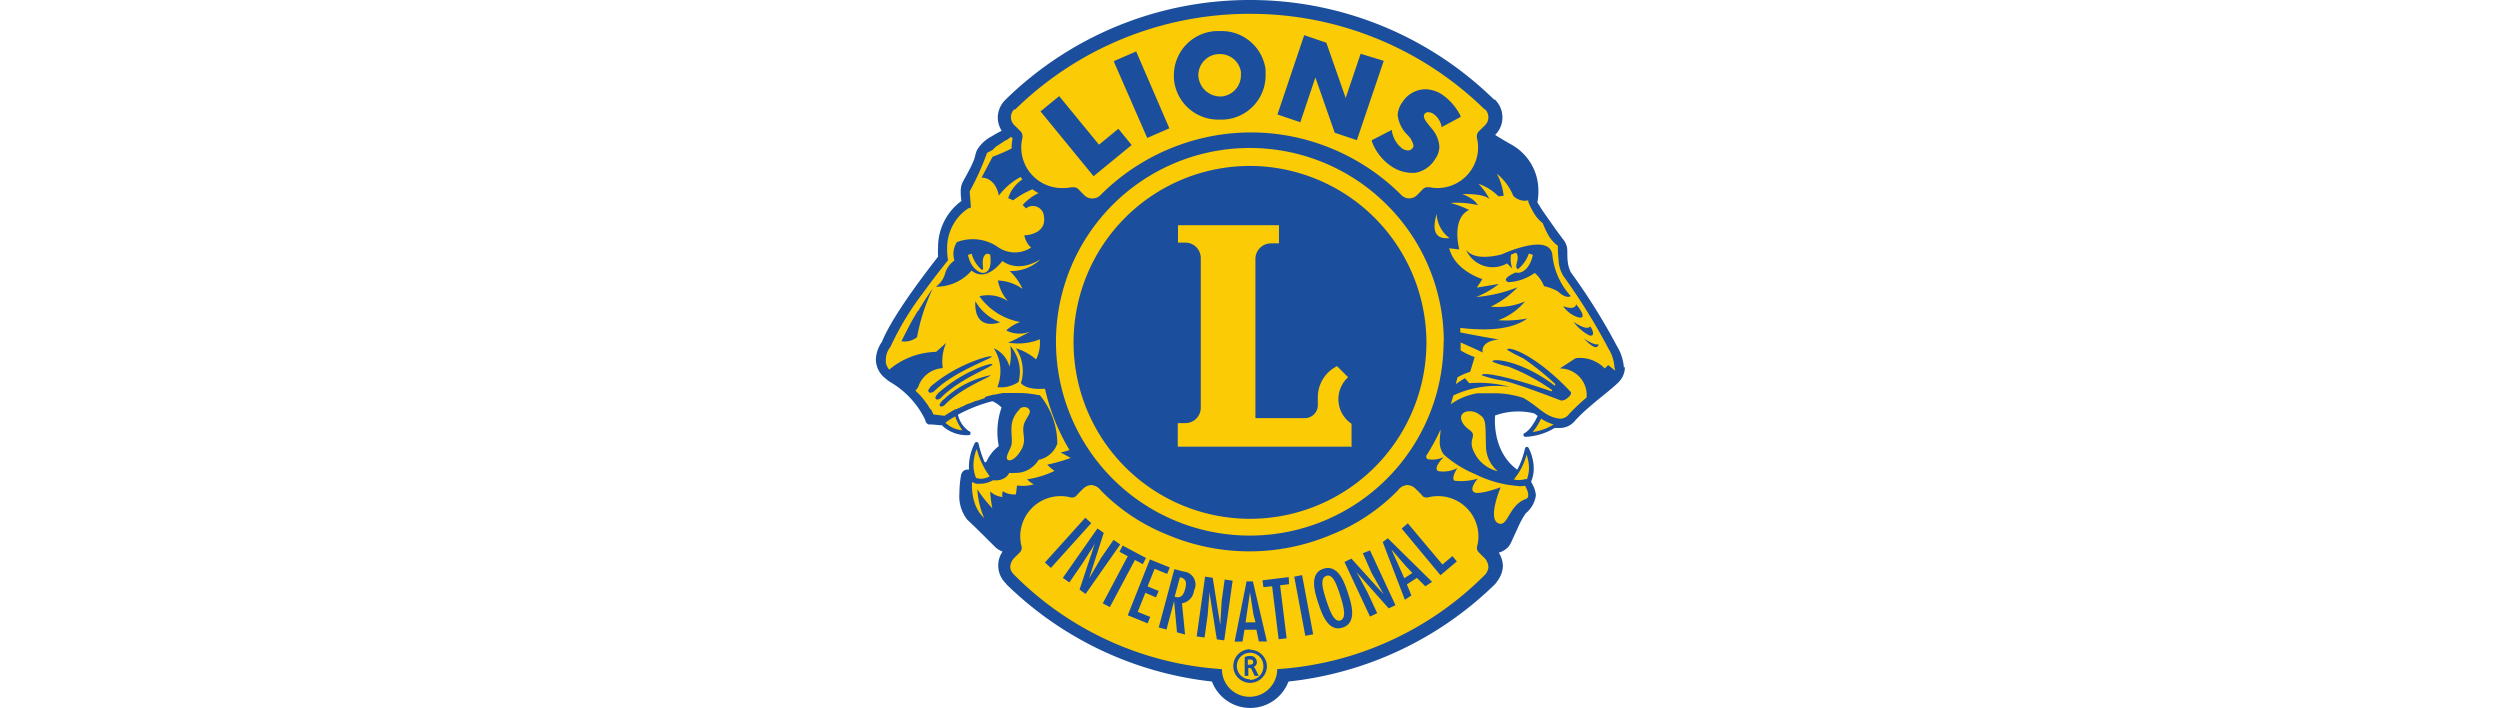
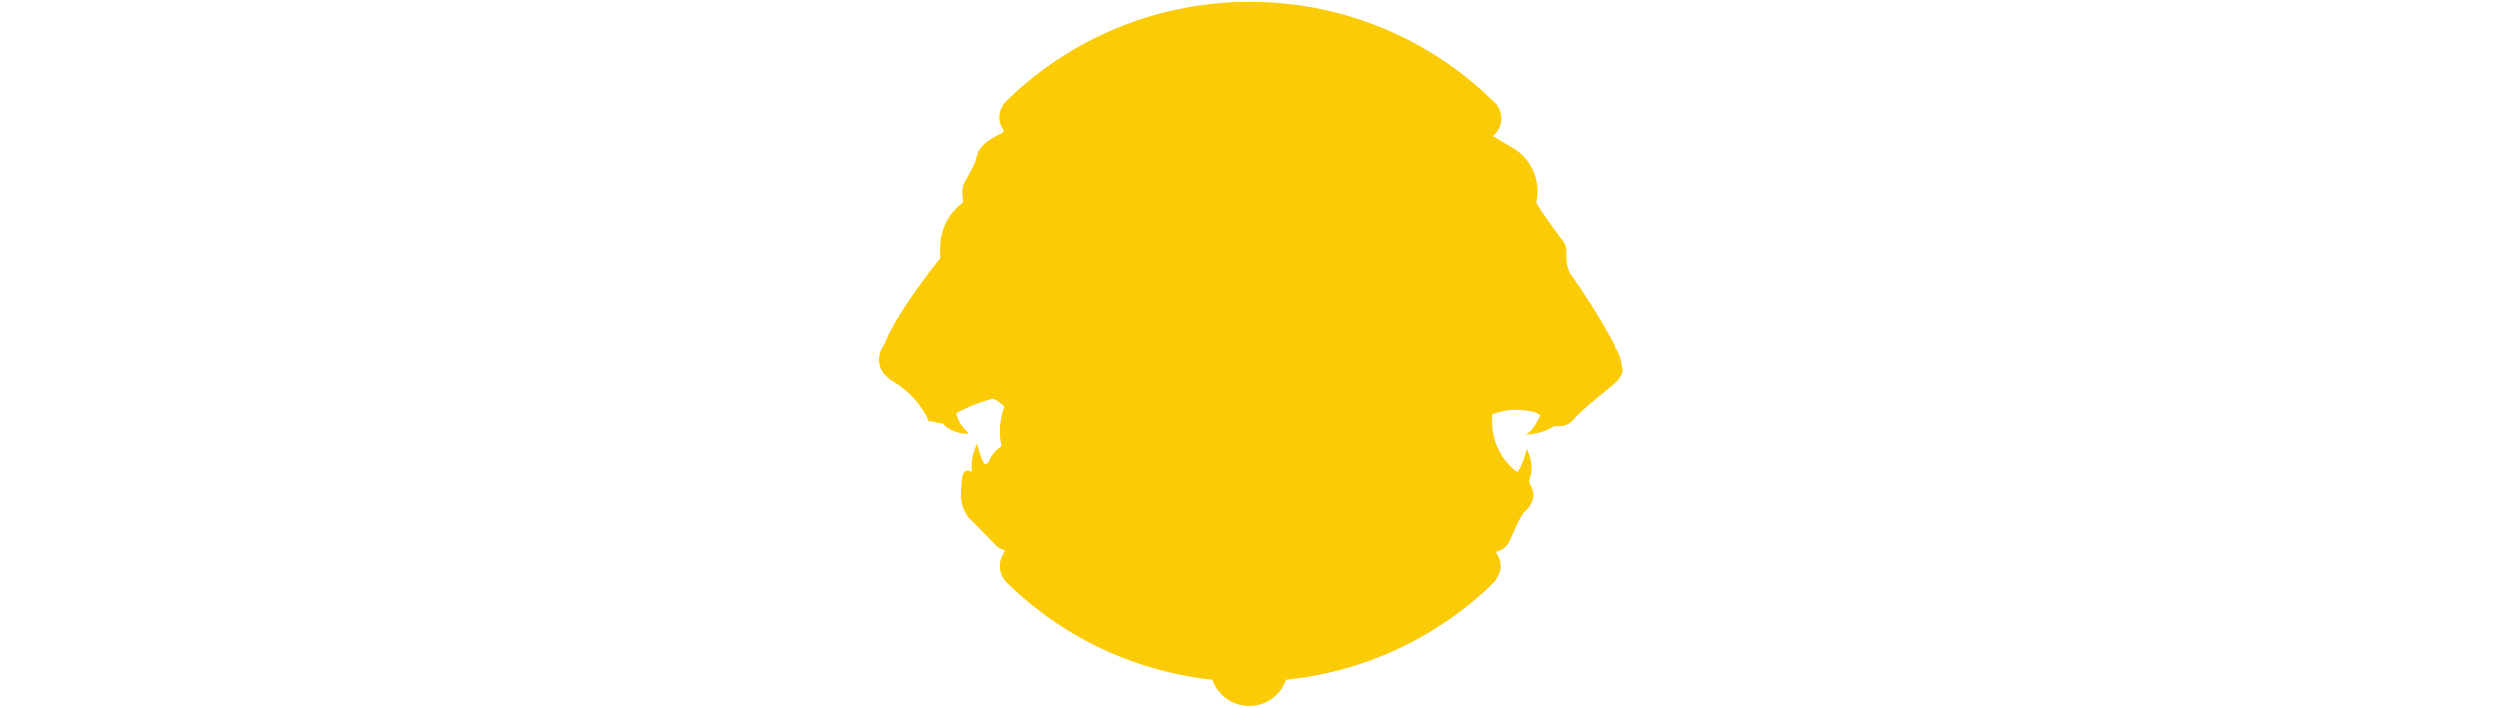
<svg xmlns="http://www.w3.org/2000/svg" viewBox="0 0 226 64">
  <title>logo</title>
  <path d="M146.62,33.22a3.84,3.84,0,0,0-.5-1.65L146,31.42h0L146,31.27a55.92,55.92,0,0,0-4.07-6.55h0a3,3,0,0,1-.3-1.09c-0.06-.5,0-1-0.07-1.28a1.45,1.45,0,0,0-.33-0.64c-0.17-.23-0.39-0.5-0.61-0.81l-0.93-1.32-0.34-.5a2.72,2.72,0,0,1-.16-0.24c-0.12-.22-0.25-0.37-0.29-0.49l0,0,0,0V18.19a4.45,4.45,0,0,0,.09-0.91V17.22a4.58,4.58,0,0,0-2.49-4c-0.5-.29-0.95-0.56-1.35-0.81l-0.18-.11,0.15-.15a2,2,0,0,0,.6-1.44v0h0A2.07,2.07,0,0,0,135,9.15l-0.08-.07A31.31,31.31,0,0,0,113,.17h0A31.34,31.34,0,0,0,91,9.11h0a2.1,2.1,0,0,0-.66,1.51v0a2,2,0,0,0,.33,1.07l0.1,0.16L90.61,12c-0.25.13-.58,0.31-0.9,0.5a3.25,3.25,0,0,0-1.24,1.15c-0.17.39-.16,0.57-0.3,0.94a10.52,10.52,0,0,1-.57,1.17c-0.22.4-.41,0.74-0.49,0.9a1.88,1.88,0,0,0-.11.74,5.6,5.6,0,0,0,.06.78v0.1L87,18.35a5,5,0,0,0-2,4.11,5.9,5.9,0,0,0,0,.76v0.07l0,0.05c-0.76.95-4,5.09-5,7.66-0.06.15-.18,0.3-0.3,0.54a2.09,2.09,0,0,0-.23.94v0.07a2,2,0,0,0,.72,1.52l0.2,0.18,0,0,0.09,0.07,0.26,0.17a8.06,8.06,0,0,1,3.13,3.37h0l0,0.06a0.42,0.42,0,0,0,.11.17l0.08,0,0.23,0L85,38.27h0l0.1,0,0.11,0,0.08,0.09,0.08,0.08a3.12,3.12,0,0,0,2.21.76h0L87.4,39a3.39,3.39,0,0,1-.92-1.49l-0.06-.14,0.13-.07a13.46,13.46,0,0,1,3.15-1.24h0.06l0.05,0a2.72,2.72,0,0,1,.89.61l0.07,0.08,0,0.09a5.31,5.31,0,0,0-.19.62,6.91,6.91,0,0,0-.19,1.57,5.4,5.4,0,0,0,.13,1.2l0,0.11-0.09.06-0.12.09c-0.08.06-.18,0.16-0.29,0.27a3,3,0,0,0-.64,1l0,0.06-0.05,0-0.15.09L89,42l-0.08-.17c-0.07-.15-0.13-0.29-0.19-0.43a9.34,9.34,0,0,1-.38-1.24h0V40.09h0a4.51,4.51,0,0,0-.51,2c0,0.1,0,.2,0,0.29l0,0.27-0.25-.1a0.32,0.32,0,0,0-.13,0H87.37a0.39,0.39,0,0,0-.26.2,0.49,0.49,0,0,0-.06.15h0a0.2,0.2,0,0,0,0,0S87,43,87,43s0,0.2-.05.35a9.44,9.44,0,0,0-.07,1.13,3.29,3.29,0,0,0,.66,2.28c0.88,0.88,2.42,2.47,2.52,2.57h0a1.78,1.78,0,0,0,.58.34l0.2,0.07L90.75,50a2.06,2.06,0,0,0-.36,1.16h0A2.07,2.07,0,0,0,91,52.65l0.07,0.07a31.28,31.28,0,0,0,18.46,8.72h0.1l0,0.1a3.53,3.53,0,0,0,6.6,0l0-.1h0.1A31.35,31.35,0,0,0,135,52.7h0a3.11,3.11,0,0,0,.33-0.47,2.12,2.12,0,0,0,.34-1v0a2.25,2.25,0,0,0-.34-1.15l-0.12-.19,0.21-.07a1.63,1.63,0,0,0,.82-0.53,1.17,1.17,0,0,0,.13-0.2c0.16-.3.4-0.87,0.66-1.43a7.47,7.47,0,0,1,.72-1.33,2.41,2.41,0,0,0,.88-1.48V44.72a2.31,2.31,0,0,0-.25-0.81c-0.05-.11-0.11-0.21-0.15-0.28l0-.05,0-.08,0-.08a2.88,2.88,0,0,0,.22-1.11h0a4,4,0,0,0-.44-1.76h0a0,0,0,0,1,0,0,0.68,0.68,0,0,1,0,.07l-0.07.25a7.9,7.9,0,0,1-.26.81,5.63,5.63,0,0,1-.37.8l-0.09.17L137,42.56A5.63,5.63,0,0,1,134.9,38a4.66,4.66,0,0,1,0-.47v-0.1l0.09,0a5.48,5.48,0,0,1,2.06-.38,7.89,7.89,0,0,1,1.57.17h0l0,0L139,37.37l0.12,0.09,0.12,0.08-0.06.13a5.36,5.36,0,0,1-.69,1.14,2.27,2.27,0,0,1-.42.4l-0.12.08h0a5.4,5.4,0,0,0,2.56-.77l0.06,0,0.07,0,0.21,0H141a1.63,1.63,0,0,0,1.23-.57c1.24-1.4,3.16-2.69,4-3.55a1.75,1.75,0,0,0,.48-1.06h0" style="fill:#fbcb06" />
-   <path d="M103.31,51l0.29-.56-2.11-1.12-0.29.56,0.75,0.4-2.26,4.26,0.64,0.34,2.27-4.26Zm1.19,3,0.24-.58-1-.41,0.64-1.59,1.13,0.46,0.24-.58-1.8-.73-2,5.05,1.8,0.73,0.23-.58-1.13-.46,0.69-1.72Zm2.62-.7c-0.14.53-.41,0.82-0.93,0.64l0.47-1.74,0.11,0C107.31,52.38,107.26,52.82,107.12,53.32ZM107,51.67l-0.84-.22-1.41,5.27,0.7,0.19,0.69-2.58h0l0.26,2.83,0.73,0.2-0.28-2.82a1.31,1.31,0,0,0,1.09-1.16A1.17,1.17,0,0,0,107,51.67Zm3.44,2.65-0.13,2.19h0l-0.68-4.28-0.69-.1-0.76,5.4,0.71,0.1,0.28-2,0.15-1.83V53.48h0L110,57.8l0.67,0.09,0.76-5.4-0.72-.1ZM91.26,33.15a2.54,2.54,0,0,0-1.42-1.67A3.88,3.88,0,0,1,90.16,35a2.88,2.88,0,0,0,1.92-.47,3.64,3.64,0,0,0-.75-3.27A5.22,5.22,0,0,1,91.26,33.15Zm9.41,15.65L99.56,50.4l-1.11,1.89h0l1.33-4.12-0.57-.4-3.13,4.47,0.59,0.41L97.81,51l1-1.56,0.17-.32h0L97.59,53.3l0.55,0.39,3.13-4.47Zm-2.56-2-3.65,4.05L95,51.34l3.65-4.05Zm38.13-15.18a14,14,0,0,0,1.46.77,25.67,25.67,0,0,1,2.85,2.28c0.1,0.07,0,.22,0,0.2-2.86-2.22-5.67-2.55-5.64-2.18a7.15,7.15,0,0,0,1.45.45,18.33,18.33,0,0,1,3.92,2.1c0.08,0.05,0,.14-0.06.13-3.31-1.17-6.3-1.84-6.26-1.44a10.94,10.94,0,0,0,2.11.51c1.59,0.45,3.68,1.25,5.06,1.77a0.86,0.86,0,0,0,.63-0.29,0.55,0.55,0,0,0,.27-0.45C138.88,32.09,136.32,31.22,136.24,31.62Zm-23.3,28.48H112.8V59.62l0.18,0c0.24,0,.31.09,0.31,0.24S113.19,60.08,112.94,60.09Zm0.39,0.19a0.45,0.45,0,0,0,.29-0.45A0.56,0.56,0,0,0,113,59.3a1.11,1.11,0,0,0-.48.1h0V61.1h0.33V60.39h0.09a0.2,0.2,0,0,1,.21.14l0.27,0.57h0.37l-0.32-.65A0.76,0.76,0,0,0,113.33,60.29ZM117,52.13l1,5.35,0.71-.14-1-5.35Zm8.82-2.42,1.31,1.51,0.55,0.58-0.73.47-1.15-2.56h0ZM125,49l2,5.22,0.59-.39-0.41-1,0.91-.59L128.85,53l0.61-.4-4-3.94ZM88.17,27.22c-0.14,2.86,2.24,1.91,2.24,1.91A4.31,4.31,0,0,1,88.17,27.22Zm33,28.87c-0.54.17-.91-0.72-1.27-1.82s-0.58-2,0-2.21,0.92,0.72,1.27,1.82S121.71,55.91,121.16,56.09Zm-1.52-4.68c-1.34.43-.79,2.16-0.48,3.1s0.88,2.66,2.21,2.22,0.79-2.16.48-3.1S121,51,119.64,51.41Zm-6.64,10a1.2,1.2,0,1,1,1.2-1.2A1.2,1.2,0,0,1,113,61.46Zm0-2.72a1.52,1.52,0,1,0,1.52,1.52A1.52,1.52,0,0,0,113,58.74Zm3.49-6.52-2.37.29,0.08,0.62L115,53l0.59,4.79,0.72-.09-0.59-4.79,0.81-.1Zm-3,4.09H112.6L113,53.55h0l0.31,2ZM112.7,52.5L111.61,58h0.71l0.18-1.07,1.08,0,0.22,1.06h0.73l-1.27-5.43H112.7ZM130.37,51l-3.1-3.69-0.56.47L130.22,52l1.48-1.25-0.4-.48-0.93.78h0ZM85,35.38a1.3,1.3,0,0,0-.45.56c0.06,0.34.44,0.11,0.53,0,1.65-1.7,4.66-2.78,4.63-3S87.09,33.57,85,35.38Zm37.23,5H106.47V38.25h0.7a1.39,1.39,0,0,0,1.38-1.41V23.33a1.4,1.4,0,0,0-1.4-1.4h-0.66V20.36h9.13V22h-0.73a1.41,1.41,0,0,0-1.4,1.41V37.8H118a1.18,1.18,0,0,0,1.13-1.23c0-.19,0-0.47,0-0.68a3.14,3.14,0,0,1,1.74-2.79l1,1a2.68,2.68,0,0,0,.31,4.21v2ZM113,15a15.95,15.95,0,1,0,15.95,16A16,16,0,0,0,113,15Zm33,18.39h0s0,0.08,0,.11L145.38,33l-0.31.31a3.11,3.11,0,0,0-2.63-.93l-1.44.93a2.41,2.41,0,0,1,2.43,2.62h0l-0.43.37,0,0-0.39.36,0,0-0.38.37-0.08.08c-0.12.13-.25,0.25-0.36,0.39a1,1,0,0,1-.77.35,3,3,0,0,1-1.45-.57l-0.34-.24a12.5,12.5,0,0,0-1.5-1.06,8.4,8.4,0,0,0-2.74-.43h-0.73l-0.19,0h-0.06l-0.21,0h0l-0.23,0h0a5.83,5.83,0,0,0-2.43,1c0.09-.26.17-0.53,0.24-0.8a9.14,9.14,0,0,1,5.11-.78,11,11,0,0,0-3.67-.33l-0.38-.45a5.39,5.39,0,0,0-.81.53c0-.2.09-0.4,0.12-0.6a4.49,4.49,0,0,1,1.15-.5l0.41-1.34a7.18,7.18,0,0,1-1.27-.6c0-.24,0-0.48,0-0.72,0.93,0.41,1.71.76,2,.91,0,0-.31-1,1.44-1.18,0,0-1.61-.27-3.47-0.64,0-.14,0-0.28,0-0.41,2.32,0.28,4.63.19,6.06-.85a10.72,10.72,0,0,1-2.63.16,5.72,5.72,0,0,0,2.42-1.7,6.28,6.28,0,0,1-3.09.47,8.38,8.38,0,0,0,2.42-1.75,13,13,0,0,1-3.76.88,7.68,7.68,0,0,0,2.06-1.18L133.5,26l0.51-.77s-2.48-.73-3-2.79l0.91,0.11s-0.76-2.77.88-3.57a8.69,8.69,0,0,0-1.67-.63,7.89,7.89,0,0,1,2.47.2,1.82,1.82,0,0,0-.52-0.55,4,4,0,0,0-.89-0.45s1.91-.1,2.47.46a6,6,0,0,0-1-1.39,4.53,4.53,0,0,1,1.8,1.13l0.47-.05a5.42,5.42,0,0,0-.62-2,5,5,0,0,1,1.49,2,1.45,1.45,0,0,0,1.36.41l0,0.07,0,0.08a6.72,6.72,0,0,0,.39.8,3.32,3.32,0,0,0,.92,1.12,6.1,6.1,0,0,0,.36.81,3.22,3.22,0,0,0,1,1.23v0a11.33,11.33,0,0,0,.07,1.33,2.93,2.93,0,0,0,.45,1.43,55,55,0,0,1,4.09,6.6,3.5,3.5,0,0,1,.5,1.52s0,0.08,0,.12h0Zm-7.49,5.71a5,5,0,0,0,.8-1.26,4.11,4.11,0,0,0,1.14.53A4.67,4.67,0,0,1,138.49,39.06Zm-3.15,3.49a3.17,3.17,0,0,1-2.06-1.63c-0.72-1.33.36-1.51-.48-2.11s-1-1.4-.3-1.63a1.41,1.41,0,0,1,1.27.3c0.6,0.36.48,1,.54,2.72A3,3,0,0,0,135.34,42.55Zm1.89,1.37a3.65,3.65,0,0,0,.62-0.05,4.59,4.59,0,0,1,.24.54c0.14,0.59-.11.64-0.26,0.69-1.48.6-1.53,2.53-2.4,2.17-1-.43.21-3.26,0.21-3.26s-2,.75-2.43.43,0.36-1.21.36-1.21a5.34,5.34,0,0,1-2.1.19c-0.35-.25.26-1.15,0.26-1.15a2.74,2.74,0,0,1-1.73.28c-0.53-.28.5-1.28,0.5-1.28a2.31,2.31,0,0,1-1.49.19,0.33,0.33,0,0,1-.09-0.31,18.15,18.15,0,0,0,1.28-2.35h0c0,0.07,0,.15,0,0.23a5.28,5.28,0,0,0-.06.77,1.85,1.85,0,0,0,.37,1.26,10,10,0,0,0,2.8,1.75,10.35,10.35,0,0,0,4,1.09h0ZM138,41.1a3.51,3.51,0,0,1,.22,1.21,2.8,2.8,0,0,1-.16.93l0,0.07-0.16,0a2.68,2.68,0,0,1-.62.09,1.87,1.87,0,0,1-.43-0.06A5.75,5.75,0,0,0,138,41.1h0Zm-3.58,10.65-0.16.19a29.11,29.11,0,0,1-18.8,8.55,2.48,2.48,0,0,1-5,0,29.1,29.1,0,0,1-18.8-8.55l-0.16-.19a0.86,0.86,0,0,1-.17-0.57,1.28,1.28,0,0,1,.45-0.83l0.44-.44a0.84,0.84,0,0,0,.13-0.24,0.54,0.54,0,0,0,0-.27,3.73,3.73,0,0,1-.12-0.91,3.64,3.64,0,0,1,3.63-3.64,3.42,3.42,0,0,1,.9.11,0.55,0.55,0,0,0,.27,0,0.42,0.42,0,0,0,.29-0.17s0.31-.34.54-0.55a1.15,1.15,0,0,1,.79-0.39,1.14,1.14,0,0,1,.86.48,17.43,17.43,0,0,0,6,4,19,19,0,0,0,14.86,0,17.4,17.4,0,0,0,6-4,1.14,1.14,0,0,1,.86-0.48,1.1,1.1,0,0,1,.79.39,6.09,6.09,0,0,1,.54.55,0.4,0.4,0,0,0,.29.17,0.64,0.64,0,0,0,.27,0,3.38,3.38,0,0,1,.9-0.11,3.64,3.64,0,0,1,3.63,3.64,3.52,3.52,0,0,1-.12.91,0.52,0.52,0,0,0,0,.27,0.88,0.88,0,0,0,.13.24l0.44,0.44a1.3,1.3,0,0,1,.45.83,0.85,0.85,0,0,1-.17.57h0ZM89.2,22.94l0.06,0L89.51,23c0.13,1-.06,1.52-0.49,1.65s-1.28-.4-1.51-1.61l0.33-.11a2.82,2.82,0,0,0,.94,1.48,0.18,0.18,0,0,0,.09-0.17C88.84,23.89,88.74,23.13,89.2,22.94Zm3,14a0.63,0.63,0,0,1,.71-0.06c0.39,0.3.1,0.58-.21,1.15-0.5.94,0.17,1.58-.32,2.52s-1.09,1.2-1.3,1,0.15-.76.31-1.18C91.7,39.53,90.93,38.26,92.17,37Zm-1.53,7.43a1,1,0,0,0-.05.56,2,2,0,0,1-1.11-.5,10.8,10.8,0,0,0,.2,1.52,11.93,11.93,0,0,1-1.36-1.72,7.64,7.64,0,0,0,.61,2.58s-1.19-.87-1.09-3.24a1.84,1.84,0,0,0,.4.16h0l0.18,0h0.21a2.29,2.29,0,0,0,1.09-.31l0.28,0A1.37,1.37,0,0,0,91.07,43a1.47,1.47,0,0,0,.17-0.25,3,3,0,0,0,.55,0,2.38,2.38,0,0,0,1.66-.64,2.46,2.46,0,0,0,.44-0.54,2.27,2.27,0,0,0,1.69-1.46V40.12A6.9,6.9,0,0,0,94,35.72l0,0H93.87a8.31,8.31,0,0,0-1.8-.19H91.55l-0.4,0h0l-0.4,0h-0.1l-0.38.07h0l-0.38.08-0.09,0-0.36.09h0l-0.36.1L89,36l-0.34.11h0l-0.33.12-0.08,0-0.31.12h0l-0.3.13-0.07,0-0.28.12h0L87,36.76l-0.06,0-0.23.12h0L86.42,37l-0.06,0-0.18.1h0c-0.39.22-.67,0.41-0.79,0.49l-1-.12-0.16-.32,0-.06L84,36.87l0-.05-0.18-.28v0l-0.2-.27,0,0-0.2-.26,0,0-0.21-.24h0l-0.22-.23,0,0-0.23-.22L83,35a2.48,2.48,0,0,1,2.23-1.72A4.12,4.12,0,0,1,85.53,31l-0.91.81a6.81,6.81,0,0,0-4.24,1.61,1.73,1.73,0,0,1-.3-0.6V32.6s0-.08,0-0.12a1.79,1.79,0,0,1,.21-0.81,1.81,1.81,0,0,1,.15-0.24l0.06-.08,0,0v0a25.93,25.93,0,0,1,2.95-4.88c1.15-1.59,2.17-2.84,2.17-2.84l0.07-.08,0-.11a5.89,5.89,0,0,1-.07-0.91,4.35,4.35,0,0,1,1-2.88,4.28,4.28,0,0,1,.7-0.67l0.23-.16,0.08,0,0.14-.07-0.11-1.45a24.53,24.53,0,0,0,1.57-3.48l0.4-.21,0.12-.07L90,13.28l0.13-.08,0.21-.14L90.43,13l0.2-.13,0.1-.07,0.19-.13,0.07,0,0.41-.3,0.14,0.14a4.59,4.59,0,0,0-.09.91h0a15.35,15.35,0,0,1-1.72.75l-1,1.89s1.21-.1,1.57,1.62A6,6,0,0,1,92.26,16l0.16,0.22a3.23,3.23,0,0,0-1.28,1.69l0.45,0.2a7.93,7.93,0,0,1,1.74-1,4.71,4.71,0,0,0,.55.35,4.45,4.45,0,0,0-1.43,1.07l0.3,0.31a1,1,0,0,1,1.62.71c0.25,1.47-1.31,1.72-1.77,1.72a2,2,0,0,0,.61,1.11,2.67,2.67,0,0,1-2.93,0,4,4,0,0,0-3.78-.49,2,2,0,0,0-.22,1.66,2.18,2.18,0,0,0-.87,1.27,2.18,2.18,0,0,1-.81,1.1,4.22,4.22,0,0,0,3.24-1.47s1.11,1.22,2.78-.86c0,0,1.31,1.16,3.44-.15a3.8,3.8,0,0,1-2.78,1.06,5.32,5.32,0,0,1,1.16,1.62,4,4,0,0,0-2.23-.76,4,4,0,0,0,.91,1.87,3.25,3.25,0,0,0-2.58-.45,5.76,5.76,0,0,0,3.69,2.33,3.68,3.68,0,0,0-1.27.76,2.6,2.6,0,0,0,2.17.1s-1.36.76-2,1a5.27,5.27,0,0,0,2.88-.3c0,0.09,0,.19,0,0.28s0,0.16,0,.24a3.36,3.36,0,0,1-.35,1.3,4.93,4.93,0,0,0-1.82-1,3.64,3.64,0,0,1,.45,3.14s0.38,0.59,1.87.52h0.31a18.81,18.81,0,0,0,2.21,5.53,5.32,5.32,0,0,1-.8.22l0.91,0.5a18,18,0,0,1-2.12.61,5.11,5.11,0,0,0,.66.56,8.53,8.53,0,0,1-2.48.76,2.34,2.34,0,0,0,.61.45,3.36,3.36,0,0,1-1.52.1l-0.1.81A1.86,1.86,0,0,1,90.63,44.39Zm-2.36-3.75a7.1,7.1,0,0,0,1.16,2.44,1.74,1.74,0,0,1-.81.22,1.28,1.28,0,0,1-.43-0.08A3.15,3.15,0,0,1,88,42.1,4.1,4.1,0,0,1,88.27,40.64ZM87,38.9a2.57,2.57,0,0,1-1.51-.66l0-.05,0.1-.07a6,6,0,0,1,.52-0.34l0.24-.14A4.61,4.61,0,0,0,87,38.9h0Zm43.5-8a17.52,17.52,0,1,1-5.13-12.39A17.45,17.45,0,0,1,130.52,30.92Zm-0.63-11.63a2.88,2.88,0,0,0,1.18,2.26C130.65,21.53,129.14,21.77,129.89,19.28ZM91.74,9.93l0,0A30.25,30.25,0,0,1,113,1.25h0a30.25,30.25,0,0,1,21.2,8.63l0.05,0a1,1,0,0,1,.3.72,1,1,0,0,1-.3.72l-0.57.56a0.61,0.61,0,0,0-.17.44,0.62,0.62,0,0,0,0,.14h0a3.56,3.56,0,0,1,.11.87A3.68,3.68,0,0,1,130,17a3.72,3.72,0,0,1-.79-0.08h0l-0.15,0a0.61,0.61,0,0,0-.44.19h0l-0.5.51a1,1,0,0,1-1.45,0,19.31,19.31,0,0,0-7-4.47,19,19,0,0,0-13.17,0,19.24,19.24,0,0,0-7,4.47,1,1,0,0,1-.73.32A1,1,0,0,1,98,17.63l-0.5-.51h0A0.6,0.6,0,0,0,97,16.93l-0.15,0h0A3.72,3.72,0,0,1,96,17a3.68,3.68,0,0,1-3.68-3.68,3.64,3.64,0,0,1,.11-0.87h0a0.62,0.62,0,0,0,0-.14,0.6,0.6,0,0,0-.17-0.44l-0.57-.56a1,1,0,0,1-.3-0.72,1,1,0,0,1,.31-0.72h0Zm55.06,23.3a4.27,4.27,0,0,0-.6-1.89A55.8,55.8,0,0,0,142,24.61a2.85,2.85,0,0,1-.28-1c-0.06-.49,0-1-0.07-1.28a1.63,1.63,0,0,0-.36-0.71l-0.6-.81-0.93-1.32c-0.27-.38-0.48-0.7-0.49-0.73-0.13-.22-0.26-0.4-0.29-0.48l0,0a4.78,4.78,0,0,0,.09-0.95v0A4.75,4.75,0,0,0,136.5,13c-0.5-.29-0.94-0.55-1.34-0.8a2.23,2.23,0,0,0,.66-1.57h0A2.25,2.25,0,0,0,135.14,9L135.06,9a31.48,31.48,0,0,0-22-9h0A31.52,31.52,0,0,0,90.91,9l0,0a2.29,2.29,0,0,0-.71,1.63h0a2.26,2.26,0,0,0,.35,1.19c-0.25.13-.59,0.31-0.91,0.51a3.34,3.34,0,0,0-1.31,1.22c-0.18.42-.17,0.61-0.3,0.95a11.27,11.27,0,0,1-.56,1.15c-0.21.4-.41,0.73-0.49,0.92a2,2,0,0,0-.13.8,5.82,5.82,0,0,0,.06.8,5.17,5.17,0,0,0-2.11,4.25,6.49,6.49,0,0,0,0,.78c-0.76,1-4,5.09-5.08,7.71a3,3,0,0,0-.54,1.53v0a2.17,2.17,0,0,0,.78,1.7l0.21,0.18,0,0a3.13,3.13,0,0,0,.36.25A7.92,7.92,0,0,1,83.66,38a0.41,0.41,0,0,0,0,.08,0.6,0.6,0,0,0,.16.22,0.31,0.31,0,0,0,.13.07l0.26,0L85,38.44H85l0.15,0,0.08,0.09a3.29,3.29,0,0,0,2.33.81h0a0.18,0.18,0,0,0,.18-0.16,0.18,0.18,0,0,0-.14-0.2,2.46,2.46,0,0,1-1-1.49,13.44,13.44,0,0,1,3.11-1.22,2.6,2.6,0,0,1,.83.57,6.66,6.66,0,0,0-.25,3.49,3.55,3.55,0,0,0-1.11,1.4l-0.15.08c-0.07-.14-0.13-0.28-0.18-0.42a9.37,9.37,0,0,1-.39-1.29,0.18,0.18,0,0,0-.15-0.14,0.18,0.18,0,0,0-.19.1,4.72,4.72,0,0,0-.53,2.09c0,0.11,0,.21,0,0.31a0.58,0.58,0,0,0-.2,0H87.34a0.56,0.56,0,0,0-.38.28,0.74,0.74,0,0,0-.08.2h0a9.83,9.83,0,0,0-.15,1.65,3.43,3.43,0,0,0,.71,2.39C88.35,47.82,90,49.49,90,49.49l0,0a2,2,0,0,0,.63.37,2.23,2.23,0,0,0-.39,1.26v0a2.25,2.25,0,0,0,.68,1.61L91,52.84a31.48,31.48,0,0,0,18.56,8.77,3.7,3.7,0,0,0,6.92,0,31.51,31.51,0,0,0,18.67-8.8l0,0a3.55,3.55,0,0,0,.35-0.49,2.28,2.28,0,0,0,.36-1.13,0.11,0.11,0,0,0,0,0,2.31,2.31,0,0,0-.37-1.23,1.85,1.85,0,0,0,.91-0.58,1.42,1.42,0,0,0,.15-0.24c0.16-.31.4-0.88,0.67-1.44a7.5,7.5,0,0,1,.71-1.3,2.56,2.56,0,0,0,.91-1.58,0.42,0.42,0,0,0,0-.08,2.41,2.41,0,0,0-.26-0.87,2.87,2.87,0,0,0-.16-0.3l0-.05a3,3,0,0,0,.23-1.18,4.16,4.16,0,0,0-.46-1.84,0.18,0.18,0,0,0-.18-0.1,0.17,0.17,0,0,0-.15.14,7.88,7.88,0,0,1-.34,1.13,6.31,6.31,0,0,1-.36.79c-2.37-1.72-2-4.9-2-4.9a6.16,6.16,0,0,1,3.53-.19l0.25,0.18L139,37.6a5.34,5.34,0,0,1-.67,1.11,2.27,2.27,0,0,1-.39.37l-0.1.06h0a0.18,0.18,0,0,0,.07.35h0a5.57,5.57,0,0,0,2.63-.8l0.24,0H141a1.78,1.78,0,0,0,1.36-.63c1.22-1.37,3.13-2.66,4-3.55a1.93,1.93,0,0,0,.53-1.33h0Zm-3.62-2.64c1.3,1.41,1.32.51,1.32,0.51C144.19,31.31,143.18,30.59,143.18,30.59ZM98.86,15.93l3.44-2.82-1.2-1.47-1.75,1.44-3.6-4.39-1.69,1.38,0.07,0.08ZM124,12.74a4.66,4.66,0,0,0,1.7,2.24,3.44,3.44,0,0,0,1.93.65h0.26a2.61,2.61,0,0,0,1.84-1.24,2,2,0,0,0,.39-1.13,2.79,2.79,0,0,0-.74-1.69l-0.31-.39a2.1,2.1,0,0,1-.3-0.46,0.58,0.58,0,0,1-.05-0.23,0.36,0.36,0,0,1,.42-0.34,0.81,0.81,0,0,1,.45.15,1.87,1.87,0,0,1,.72,1.08l0,0.12,1.73-.93,0-.08a5.12,5.12,0,0,0-1.6-1.89,2.82,2.82,0,0,0-1.59-.53,2.48,2.48,0,0,0-2.06,1.15,2.12,2.12,0,0,0-.44,1.21,3,3,0,0,0,.9,1.78,1.9,1.9,0,0,1,.53.94,0.38,0.38,0,0,1-.07.22,0.51,0.51,0,0,1-.44.23,1,1,0,0,1-.53-0.19,2.51,2.51,0,0,1-.91-1.55l0-.12-1.81.93,0,0.08h0Zm-13.9-7.85h0.18a1.9,1.9,0,0,1,1.9,1.61h0a2.19,2.19,0,0,1,0,.22,1.93,1.93,0,0,1-1.74,2h-0.18a2,2,0,0,1-1.93-1.86s0-.09,0-0.14A1.92,1.92,0,0,1,110.13,4.89Zm0.09,5.92h0l0.45,0a4,4,0,0,0,3.77-4.06c0-.15,0-0.3,0-0.45a4,4,0,0,0-4.09-3.49l-0.41,0a4,4,0,0,0-3.79,3.89c0,0.12,0,.23,0,0.35A4,4,0,0,0,110.22,10.81ZM118.91,7l1.75,5,2,0.67,2.43-7.17L123,4.86l-1.35,4-1.75-5-2-.68-2.42,7.17,2.07,0.7Zm-15.2,5.47,2-.87-3-6.95-2,.87,0,0.09ZM85.34,36.09a1.18,1.18,0,0,0-.4.5c0,0.3.39,0.11,0.48,0,1.48-1.54,4.16-2.52,4.13-2.67A8.56,8.56,0,0,0,85.34,36.09Zm-2.36-8c-0.26.44-.49,0.81-0.71,1.23h0c-0.24.46-.62,1.19-0.78,1.53a1.79,1.79,0,0,0,1.41-.37,17.52,17.52,0,0,1,1.42-4.39C83.92,26.62,83.34,27.54,83,28.13Zm40.22,21.92L124,51.81l1.08,1.91v0l-2.91-3.22-0.63.3,2.31,4.94,0.65-.31-0.85-1.82L122.79,52l-0.19-.31v0L125.54,55l0.61-.29-2.3-4.95ZM89.64,32.24c0-.19-2.9.58-5.24,2.48a1.36,1.36,0,0,0-.49.59c0.07,0.36.49,0.13,0.6,0C86.33,33.53,89.68,32.42,89.64,32.24ZM142,26.77A6.46,6.46,0,0,1,140.33,23c-0.3-2-4.58,0-4.58,0-2.1.52-2.92,0-3.22-.43,0,0-.09-0.07,0,0a2.62,2.62,0,0,0,3.71,1.24l0.47,0.47A2.58,2.58,0,0,1,136.6,23c0.1,0,.27-0.1.46-0.16a0.75,0.75,0,0,1,.14.49c0,0.23-.13.55-0.13,0.74a0.32,0.32,0,0,0,.14.27,3.07,3.07,0,0,0,1-1.42l0.36,0.11c-0.23,1.22-1,1.75-1.51,1.61l-0.07,0c-1.49.68-.6,0.87-0.6,0.87a4.49,4.49,0,0,0,2.35-.84,3.14,3.14,0,0,1,.84,1.2,4.71,4.71,0,0,1,1.24.46C141.62,27.08,142,26.77,142,26.77Zm0.48,0.73s0,0.6-1.17.18a2.59,2.59,0,0,0,1.34,1C143.47,28.9,142.92,28,142.47,27.5Zm1.25,2s-0.12.49-1.48-.4a4.23,4.23,0,0,0,1.42,1.22c0.6,0.17.27-.64,0.06-0.82" style="fill:#1b4e9c" />
</svg>